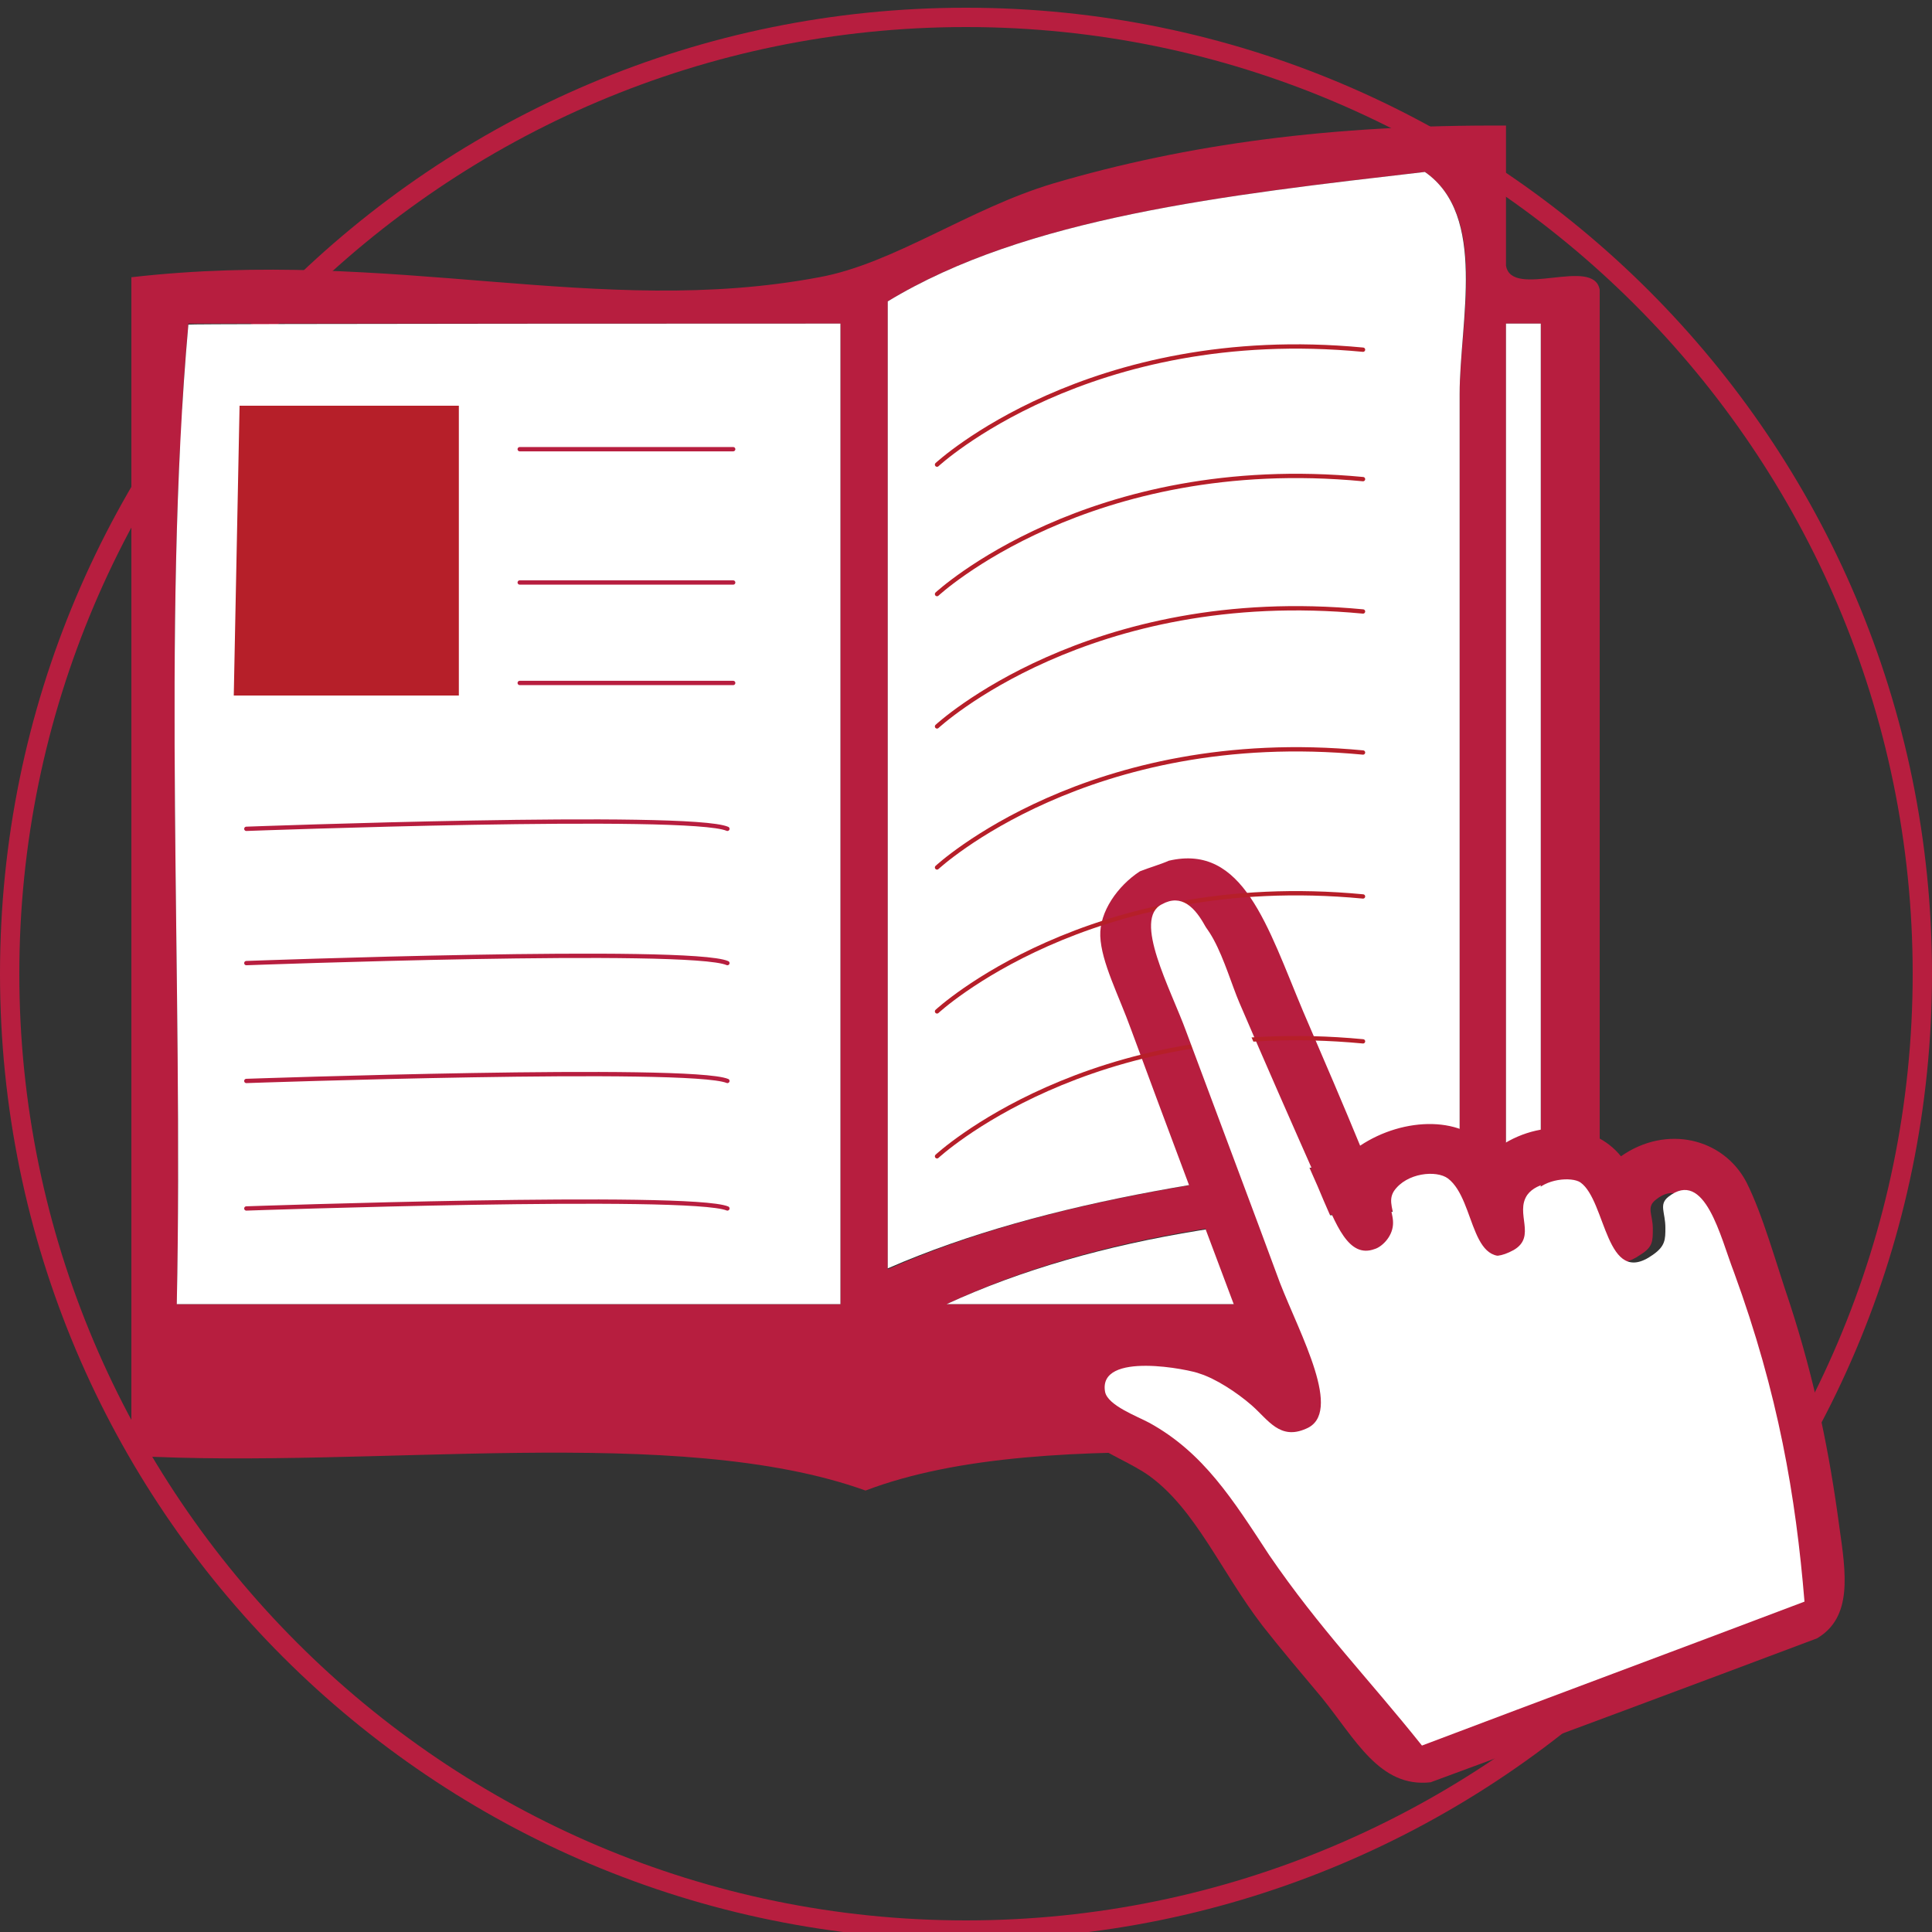
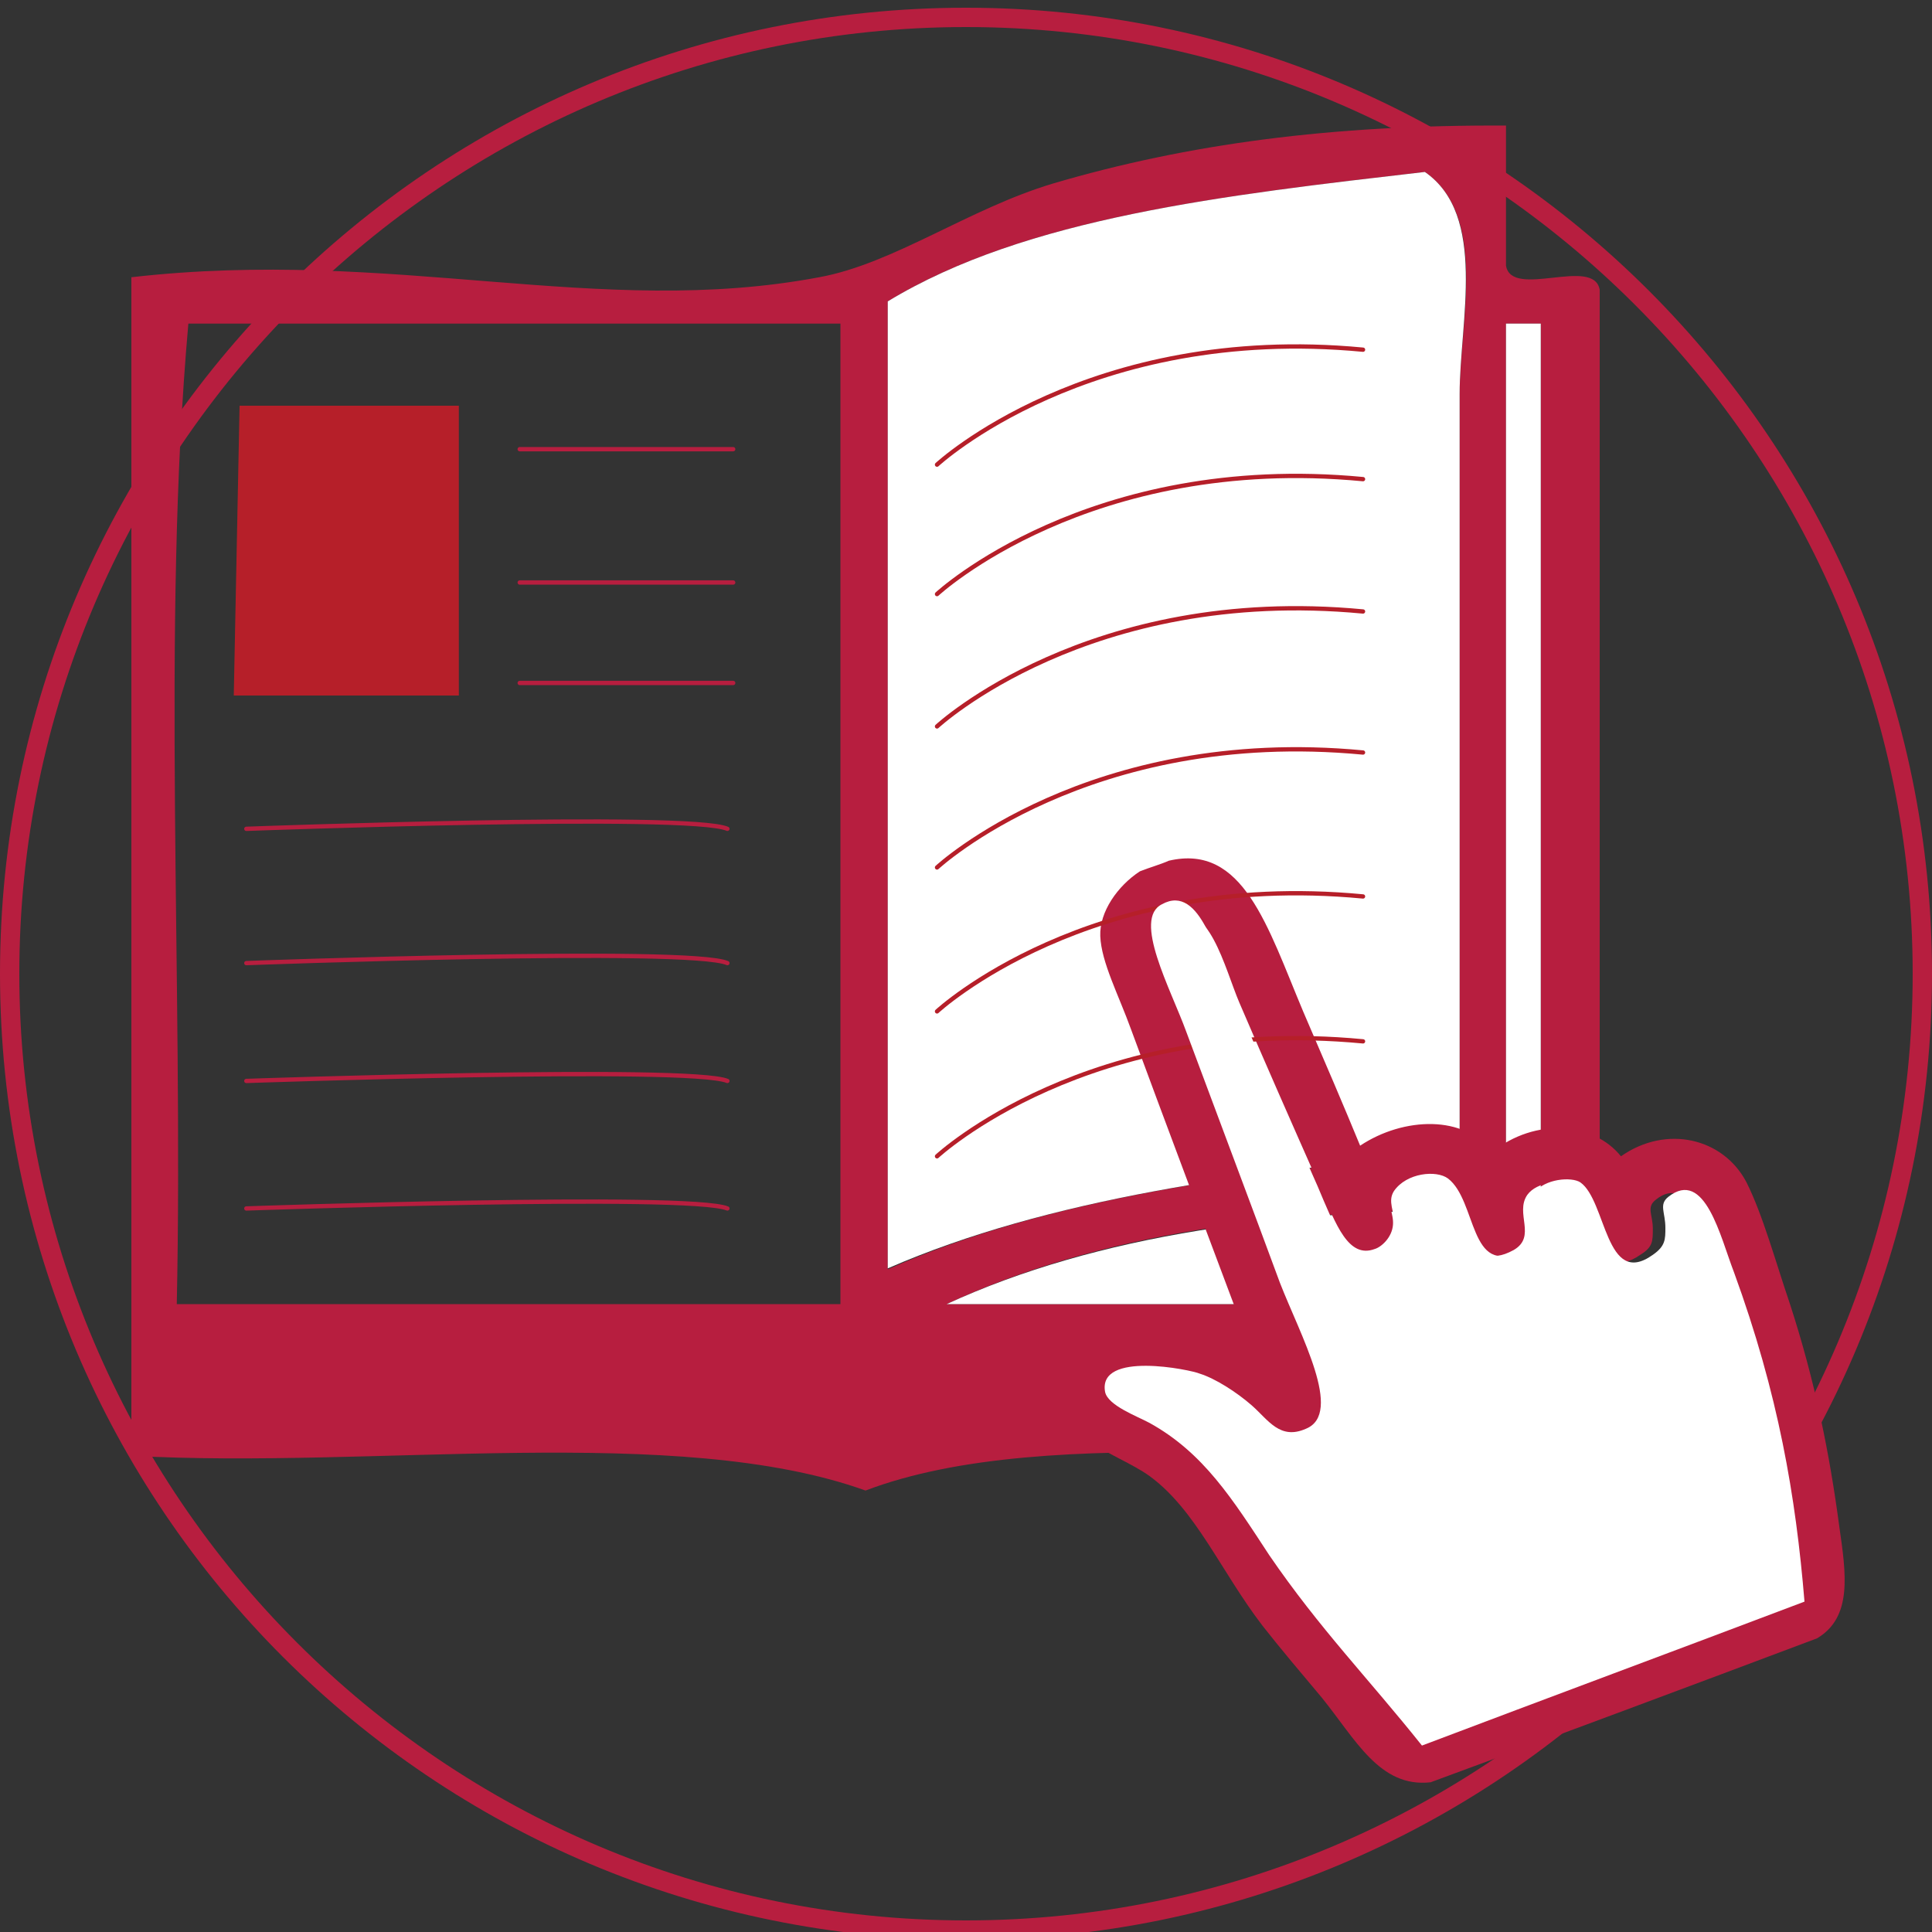
<svg xmlns="http://www.w3.org/2000/svg" version="1.1" x="0px" y="0px" viewBox="0 0 200 200" style="enable-background:new 0 0 200 200;" xml:space="preserve">
  <rect x="0" y="0" width="200" height="200" fill="#333333" stroke="none" />
  <style type="text/css">
	.st0{fill:#B71E3F;}
	.st1{fill:#FFFFFF;}
	.st2{fill:none;stroke:#B61F29;stroke-width:0.446;stroke-linecap:round;}
	.st3{fill:none;stroke:#B71E3F;stroke-width:0.446;stroke-linecap:round;}
	.st4{fill:#B61F29;}
	.st5{fill:none;stroke:#B71E3F;stroke-width:0.446;stroke-linecap:round;stroke-linejoin:round;}
</style>
  <g id="Ebene_2">
    <g>
      <path class="st0" d="M100,2.8c54,0,98,44,98,98s-44,98-98,98s-98-44-98-98S46,2.8,100,2.8 M100,0.8C44.8,0.8,0,45.5,0,100.8    s44.8,100,100,100s100-44.8,100-100S155.2,0.8,100,0.8L100,0.8z" />
    </g>
  </g>
  <g id="Ebene_1">
    <g>
      <path class="st0" d="M155.9,125.3c-22.9-0.4-42.5,2.5-57.9,9.7h61.5V33.5h-3.6V125.3L155.9,125.3L155.9,125.3z M19.5,33.5    C16.7,65,19,101.6,18.3,135H87V33.5H19.5z M91.9,31.2v100.2c16.4-7.3,37.4-10.2,59.2-12V40.8c0-7.4,3-18.4-3.6-23    C126.8,20.2,106.2,22.5,91.9,31.2L91.9,31.2z M155.9,13v14.5c0.6,3.5,9.1-1,9.7,2.5v120.7c-24.9,1.6-56.8-3.7-76,3.6    c-19.5-7-50.9-2.2-76-3.6v-122c27.1-3.1,48.4,4.3,71.2,0c7.7-1.4,15.5-7.1,24.2-9.7C122.9,14.9,137.9,12.9,155.9,13L155.9,13z" />
      <path class="st1" d="M147.5,17.8c6.5,4.5,3.6,15.5,3.6,23v78.5c-21.8,1.9-42.7,4.8-59.2,12V31.2C106.2,22.5,126.8,20.2,147.5,17.8    L147.5,17.8z" />
-       <path class="st1" d="M87,33.5V135H18.3c0.7-33.4-1.6-70,1.2-101.4C19.5,33.5,87,33.5,87,33.5z" />
      <path class="st1" d="M155.9,33.5h3.6V135H98c15.4-7.1,35.1-10,57.9-9.7L155.9,33.5L155.9,33.5z" />
      <path class="st0" d="M177.9,131.7c-1.3-3.5-2.9-10.4-6.5-7.5c-1,0.8-0.3,1.5-0.3,3c0,1.3,0,1.9-1.3,2.7c-4.7,3.3-4.5-5.4-7.2-7.2    c-0.8-0.6-3.5-0.4-4.5,1c-1.3,1.9,1,4.3-1.4,5.7c-5.1,2.8-4.3-4.8-7.1-7.1c-1.2-0.9-4.2-0.5-5.4,1.2c-0.7,1.1,0.1,2.1,0,3.3    c-0.1,1.3-1.2,2.3-1.9,2.5c-2.7,1-4-2.5-5.6-6.3c-3.1-7-5.7-12.9-8.4-19.2c-1.5-3.5-3.2-10.9-7.1-8.9c-2.9,1.6,0.9,8.5,2.5,12.7    c3.1,8.3,6.6,17.7,9.4,25c1.9,5.2,6.3,12.9,2.5,14.5c-2.6,1.2-3.8-0.8-5.4-2.3c-1.6-1.3-3.7-2.8-5.1-3.2c-1-0.3-10.3-2.3-9.4,1.9    c0.2,1.3,3.1,2.4,4.5,3c5.4,2.9,8.2,7.6,11.9,13.1c4.9,7.4,9.8,12.3,15.1,19c12.7-4.8,25.3-9.5,38-14.3    C184.2,154,182.5,143.9,177.9,131.7L177.9,131.7z M118,90.2c1-0.4,2.1-0.7,3-1.1c7.7-1.8,10.2,6.8,13.9,15.6    c2.2,5.1,4.3,10,5.9,13.9c4.5-3,10.9-3.2,13.6,0.7c4.6-3.7,10.6-3.1,13.4,0.4c4.7-3.3,10.6-1.9,13,2.7c1.7,3.4,3,8.2,4.5,12.6    c2.6,8,4.1,15.5,5.1,23c0.7,4.9,1.4,9.4-2.3,11.6c-13.3,5-26.7,10-40,14.9c-5.3,0.6-7.8-4.5-11.3-8.8c-2.1-2.5-4.3-5.1-6.1-7.4    c-4.3-5.6-6.9-12-11.7-15.5c-3.6-2.6-10.3-3.8-9.3-10.6c1-7.4,11.1-8,16.4-6.3c0.7,0.2,1.4,0.8,2.1,0.4    c-3.3-8.8-7.6-20.2-11.1-29.7c-1.3-3.6-3.1-7-3.2-9.7C113.8,94.4,115.7,91.7,118,90.2L118,90.2z" />
      <path class="st2" d="M97,48.1c0,0,15.7-14.6,44.1-11.9" />
      <path class="st2" d="M97,61.5c0,0,15.7-14.6,44.1-11.9" />
      <path class="st2" d="M97,75.2c0,0,15.7-14.6,44.1-11.9" />
      <path class="st2" d="M97,89.8c0,0,15.7-14.6,44.1-11.9" />
      <path class="st2" d="M97,104.7c0,0,15.7-14.6,44.1-11.9" />
      <path class="st2" d="M97,119.7c0,0,15.7-14.6,44.1-11.9" />
      <path class="st1" d="M186.8,165.8c-13.2,5-26.4,9.9-39.6,14.9c-5.5-6.9-10.6-12.1-15.8-19.7c-3.8-5.8-6.8-10.6-12.4-13.7    c-1.3-0.7-4.3-1.8-4.6-3.2c-0.8-4.3,8.9-2.3,9.8-1.9c1.6,0.5,3.8,1.9,5.4,3.3c1.7,1.5,2.9,3.6,5.6,2.4c3.9-1.6-0.6-9.7-2.7-15.1    c-2.8-7.6-6.5-17.4-9.7-26c-1.6-4.4-5.6-11.7-2.5-13.2c4-2.2,5.7,5.6,7.3,9.3c2.8,6.5,5.6,12.6,8.8,19.9c1.7,4,3,7.7,5.9,6.6    c0.8-0.3,1.9-1.3,2-2.7c0.1-1.3-0.7-2.3,0-3.4c1.3-1.9,4.4-2.2,5.6-1.3c3,2.3,2.2,10.3,7.5,7.4c2.6-1.5,0.1-4.1,1.4-5.9    c1.1-1.5,3.9-1.7,4.8-1.1c2.7,1.9,2.6,11,7.5,7.5c1.3-0.9,1.3-1.6,1.3-2.8c0-1.6-0.7-2.4,0.3-3.2c3.8-3,5.4,4.2,6.8,7.8    C184.1,144.3,185.9,154.9,186.8,165.8L186.8,165.8z" />
      <path class="st3" d="M25.5,99.7c0,0,45.9-1.7,49.8,0" />
      <path class="st3" d="M25.5,111.9c0,0,45.9-1.6,49.8,0" />
      <path class="st3" d="M25.5,125.1c0,0,45.9-1.6,49.8,0" />
      <polygon class="st4" points="24.8,42 47.5,42 47.5,72 24.2,72   " />
      <line class="st5" x1="53.8" y1="70.7" x2="75.9" y2="70.7" />
      <line class="st5" x1="53.8" y1="60.3" x2="75.9" y2="60.3" />
      <line class="st5" x1="53.8" y1="46.5" x2="75.9" y2="46.5" />
      <path class="st3" d="M25.5,85.8c0,0,45.9-1.7,49.8,0" />
    </g>
  </g>
</svg>